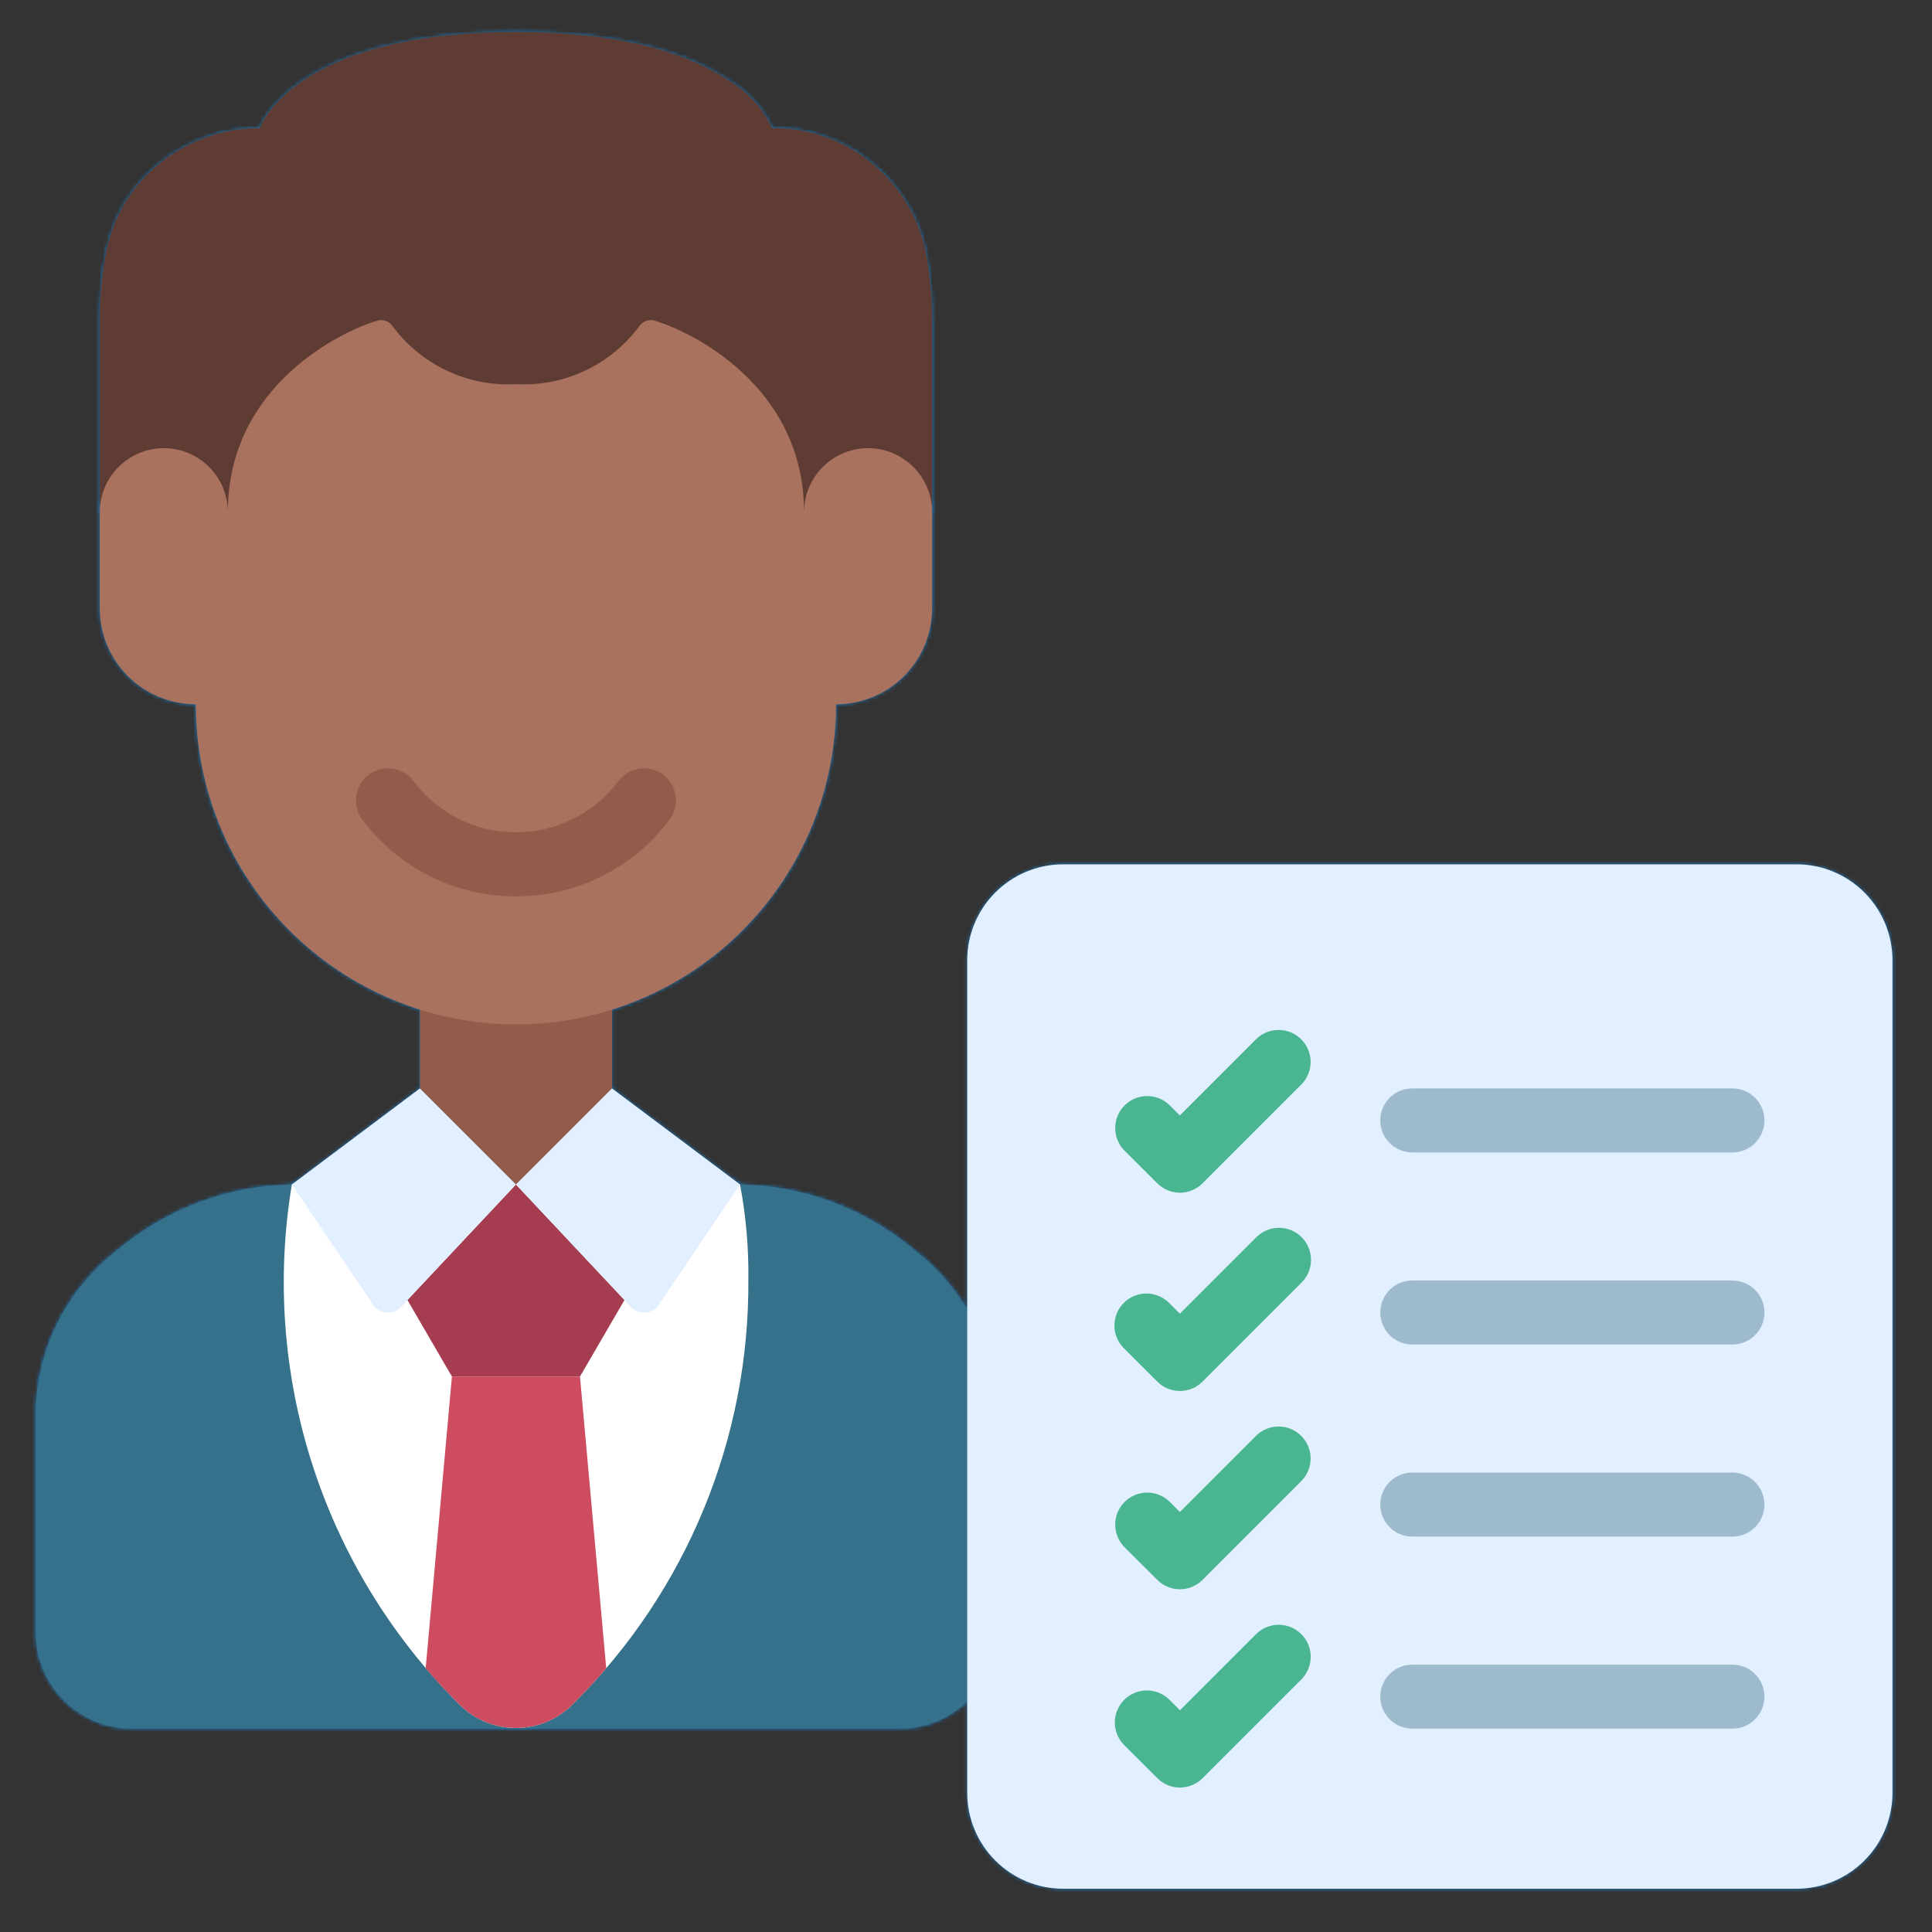
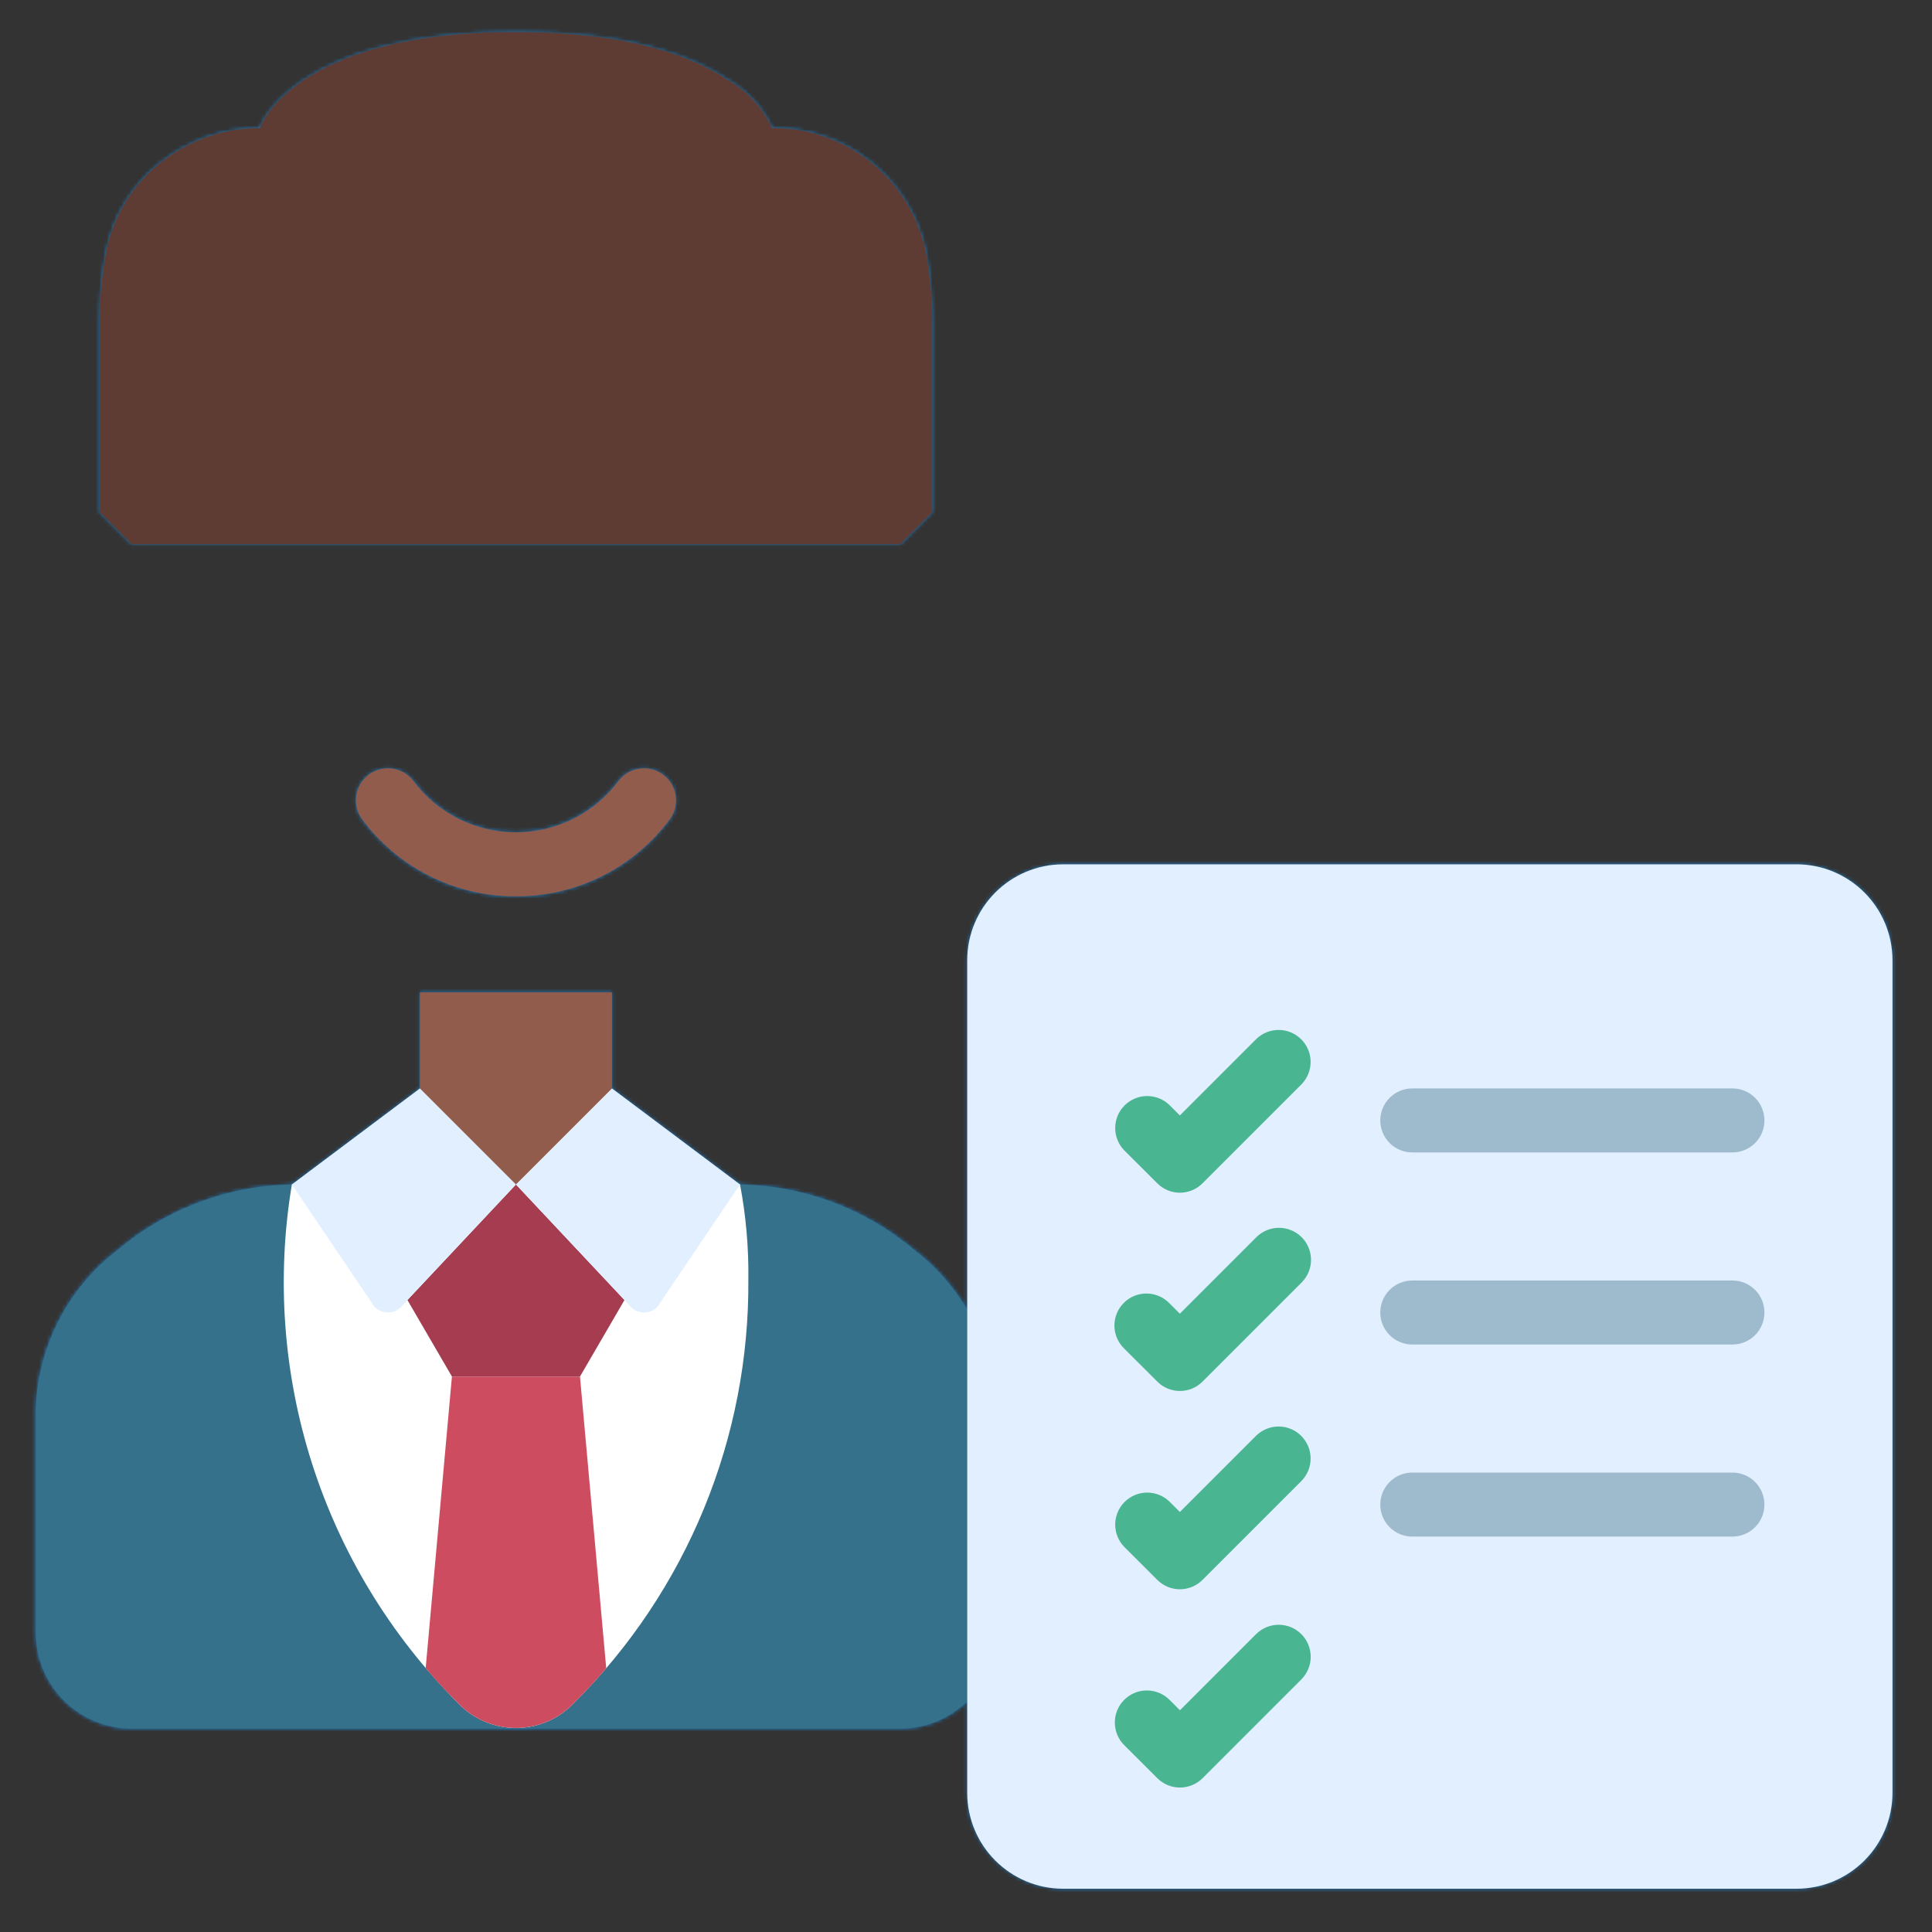
<svg xmlns="http://www.w3.org/2000/svg" width="515" height="515" viewBox="0 0 515 515" fill="none">
  <rect x="0" y="0" width="515" height="515" fill="#333333" stroke="none" />
  <mask id="mask0_461_712" style="mask-type:alpha" maskUnits="userSpaceOnUse" x="1" y="0" width="512" height="512">
    <path d="M26.6 136.533V85.333C26.595 79.206 27.167 73.092 28.307 67.072C30.159 57.687 35.304 49.274 42.813 43.349C50.338 37.38 59.661 34.132 69.267 34.133C69.267 34.133 77.8 8.533 137.533 8.533C167.4 8.533 184.467 14.933 194.024 21.333C199.177 24.282 203.29 28.753 205.8 34.133C215.382 34.047 224.697 37.28 232.164 43.285C239.631 49.29 244.789 57.695 246.76 67.072C247.9 73.092 248.471 79.206 248.467 85.333V136.533L239.933 145.067H35.133L26.6 136.533Z" fill="#5E3B33" />
    <path d="M77.8 315.733C60.747 316.039 44.321 322.218 31.293 333.227C24.783 338.234 19.457 344.615 15.696 351.916C11.934 359.218 9.83 367.259 9.533 375.467V435.2C9.533 441.99 12.23 448.501 17.031 453.302C21.832 458.103 28.344 460.8 35.133 460.8H239.933C246.723 460.8 253.234 458.103 258.035 453.302C262.836 448.501 265.533 441.99 265.533 435.2V375.467C265.236 367.259 263.132 359.218 259.371 351.916C255.61 344.615 250.284 338.234 243.773 333.227C230.746 322.218 214.32 316.039 197.267 315.733H77.8Z" fill="#35718A" />
    <path d="M197.267 315.733C198.849 324.086 199.592 332.577 199.485 341.077C199.634 361.982 195.621 382.707 187.68 402.046C179.74 421.384 168.031 438.949 153.235 453.717C151.237 455.89 148.809 457.624 146.107 458.81C143.404 459.996 140.485 460.608 137.533 460.608C134.582 460.608 131.662 459.996 128.96 458.81C126.257 457.624 123.83 455.89 121.832 453.717C104.067 435.864 90.808 414.038 83.151 390.043C75.494 366.049 73.66 340.577 77.8 315.733H197.267Z" fill="white" />
    <path d="M161.597 444.672C159.037 447.744 156.221 450.731 153.235 453.718C151.237 455.89 148.809 457.624 146.107 458.81C143.404 459.996 140.485 460.609 137.533 460.609C134.582 460.609 131.663 459.996 128.96 458.81C126.257 457.624 123.83 455.89 121.832 453.718C118.845 450.731 116.029 447.744 113.469 444.672L120.467 366.934H154.6L161.597 444.672Z" fill="#CD4C60" />
    <path d="M166.461 346.539L154.6 366.933H120.467L108.605 346.539L137.533 315.733L166.461 346.539Z" fill="#A53C50" />
    <path d="M197.267 315.733L175.251 348.33C174.788 348.816 174.232 349.202 173.616 349.466C173 349.73 172.337 349.866 171.667 349.866C170.996 349.866 170.333 349.73 169.717 349.466C169.101 349.202 168.545 348.816 168.083 348.33L166.461 346.538L137.533 315.733L108.605 346.538L106.984 348.33C106.522 348.816 105.966 349.202 105.35 349.466C104.734 349.73 104.07 349.866 103.4 349.866C102.73 349.866 102.066 349.73 101.45 349.466C100.834 349.202 100.278 348.816 99.816 348.33L77.8 315.733L111.933 290.133H163.133L197.267 315.733Z" fill="#E1EFFF" />
    <path d="M163.133 264.533V290.133L137.533 315.733L111.933 290.133V264.533H163.133Z" fill="#925C4C" />
    <path d="M478.867 230.399H283.428C269.289 230.399 257.828 241.861 257.828 255.999V477.866C257.828 492.005 269.289 503.466 283.428 503.466H478.867C493.005 503.466 504.467 492.005 504.467 477.866V255.999C504.467 241.861 493.005 230.399 478.867 230.399Z" fill="#E1EFFF" />
-     <path d="M214.333 136.533C214.333 102.399 183.409 88.063 174.559 85.503C173.838 85.275 173.064 85.276 172.343 85.505C171.622 85.734 170.989 86.181 170.532 86.783C166.766 91.927 161.775 96.049 156.013 98.776C150.251 101.503 143.899 102.749 137.533 102.399C131.168 102.749 124.816 101.503 119.054 98.776C113.291 96.049 108.301 91.927 104.535 86.783C104.077 86.181 103.445 85.734 102.724 85.505C102.003 85.276 101.229 85.275 100.507 85.503C91.658 88.063 60.733 102.399 60.733 136.533C60.733 132.006 58.935 127.665 55.735 124.465C52.534 121.264 48.193 119.466 43.667 119.466C39.14 119.466 34.799 121.264 31.599 124.465C28.398 127.665 26.6 132.006 26.6 136.533V162.133C26.6 168.922 29.297 175.434 34.098 180.235C38.899 185.036 45.41 187.733 52.2 187.733C52.2 210.365 61.19 232.069 77.194 248.073C93.197 264.076 114.902 273.066 137.533 273.066C160.165 273.066 181.87 264.076 197.873 248.073C213.876 232.069 222.867 210.365 222.867 187.733C229.656 187.733 236.168 185.036 240.969 180.235C245.77 175.434 248.467 168.922 248.467 162.133V136.533C248.467 132.006 246.669 127.665 243.468 124.465C240.267 121.264 235.926 119.466 231.4 119.466C226.874 119.466 222.533 121.264 219.332 124.465C216.131 127.665 214.333 132.006 214.333 136.533Z" fill="#A9725E" />
    <path d="M137.533 238.933C129.58 238.963 121.73 237.125 114.616 233.568C107.502 230.011 101.322 224.834 96.573 218.453C95.901 217.557 95.412 216.537 95.134 215.451C94.856 214.365 94.794 213.236 94.953 212.126C95.111 211.017 95.486 209.95 96.057 208.985C96.628 208.021 97.383 207.179 98.28 206.506C99.177 205.834 100.197 205.345 101.282 205.067C102.368 204.789 103.497 204.727 104.607 204.886C105.716 205.044 106.783 205.419 107.748 205.99C108.712 206.561 109.554 207.317 110.227 208.213C113.406 212.452 117.529 215.893 122.268 218.263C127.008 220.633 132.234 221.866 137.533 221.866C142.832 221.866 148.059 220.633 152.798 218.263C157.538 215.893 161.661 212.452 164.84 208.213C165.512 207.317 166.355 206.561 167.319 205.99C168.283 205.419 169.351 205.044 170.46 204.886C171.569 204.727 172.699 204.789 173.785 205.067C174.87 205.345 175.89 205.834 176.787 206.506C177.683 207.179 178.438 208.021 179.009 208.985C179.58 209.95 179.956 211.017 180.114 212.126C180.273 213.236 180.211 214.365 179.933 215.451C179.655 216.537 179.166 217.557 178.493 218.453C173.744 224.833 167.564 230.01 160.45 233.567C153.336 237.124 145.487 238.962 137.533 238.933Z" fill="#925C4C" />
    <path d="M314.532 317.934C312.269 317.934 310.099 317.035 308.499 315.434L299.667 306.628C298.112 305.018 297.252 302.863 297.272 300.625C297.291 298.388 298.188 296.248 299.771 294.666C301.353 293.083 303.493 292.186 305.73 292.167C307.968 292.147 310.123 293.007 311.733 294.562L314.506 297.335L334.901 276.94C336.51 275.386 338.666 274.526 340.903 274.545C343.141 274.565 345.281 275.462 346.863 277.044C348.445 278.626 349.343 280.767 349.362 283.004C349.381 285.242 348.521 287.397 346.967 289.006L320.514 315.46C318.922 317.038 316.773 317.927 314.532 317.934Z" fill="#4AB591" />
    <path d="M461.8 307.199H376.467C374.204 307.199 372.033 306.3 370.433 304.7C368.832 303.1 367.933 300.929 367.933 298.666C367.933 296.403 368.832 294.232 370.433 292.632C372.033 291.032 374.204 290.133 376.467 290.133H461.8C464.063 290.133 466.234 291.032 467.834 292.632C469.434 294.232 470.333 296.403 470.333 298.666C470.333 300.929 469.434 303.1 467.834 304.7C466.234 306.3 464.063 307.199 461.8 307.199Z" fill="#9EBBCE" />
    <path d="M314.532 370.782C313.411 370.785 312.3 370.566 311.265 370.136C310.229 369.707 309.289 369.077 308.499 368.282L299.667 359.475C298.852 358.688 298.202 357.746 297.754 356.705C297.307 355.664 297.072 354.545 297.062 353.411C297.052 352.278 297.268 351.155 297.697 350.106C298.126 349.057 298.76 348.105 299.561 347.303C300.362 346.502 301.315 345.868 302.364 345.439C303.412 345.01 304.536 344.794 305.669 344.804C306.802 344.814 307.922 345.05 308.963 345.497C310.004 345.944 310.946 346.594 311.733 347.409L314.506 350.182L334.901 329.788C336.502 328.188 338.673 327.289 340.937 327.29C343.201 327.291 345.371 328.191 346.971 329.792C348.571 331.393 349.47 333.564 349.469 335.828C349.468 338.092 348.568 340.262 346.967 341.862L320.514 368.316C318.924 369.897 316.773 370.783 314.532 370.782Z" fill="#4AB591" />
    <path d="M461.8 358.4H376.467C374.204 358.4 372.033 357.501 370.433 355.9C368.832 354.3 367.933 352.13 367.933 349.866C367.933 347.603 368.832 345.433 370.433 343.832C372.033 342.232 374.204 341.333 376.467 341.333H461.8C464.063 341.333 466.234 342.232 467.834 343.832C469.434 345.433 470.333 347.603 470.333 349.866C470.333 352.13 469.434 354.3 467.834 355.9C466.234 357.501 464.063 358.4 461.8 358.4Z" fill="#9EBBCE" />
    <path d="M314.532 423.645C312.269 423.645 310.099 422.746 308.499 421.145L299.667 412.33C298.112 410.721 297.252 408.565 297.272 406.328C297.291 404.09 298.188 401.95 299.771 400.368C301.353 398.786 303.493 397.888 305.73 397.869C307.968 397.85 310.123 398.71 311.733 400.264L314.506 403.037L334.901 382.651C336.51 381.097 338.666 380.237 340.903 380.256C343.141 380.276 345.281 381.173 346.863 382.755C348.445 384.337 349.343 386.478 349.362 388.715C349.381 390.952 348.521 393.108 346.967 394.717L320.514 421.171C318.922 422.749 316.773 423.638 314.532 423.645Z" fill="#4AB591" />
    <path d="M461.8 409.6H376.467C374.204 409.6 372.033 408.701 370.433 407.101C368.832 405.5 367.933 403.33 367.933 401.067C367.933 398.803 368.832 396.633 370.433 395.033C372.033 393.432 374.204 392.533 376.467 392.533H461.8C464.063 392.533 466.234 393.432 467.834 395.033C469.434 396.633 470.333 398.803 470.333 401.067C470.333 403.33 469.434 405.5 467.834 407.101C466.234 408.701 464.063 409.6 461.8 409.6Z" fill="#9EBBCE" />
    <path d="M314.532 476.493C312.269 476.493 310.099 475.593 308.499 473.993L299.667 465.186C298.067 463.583 297.169 461.41 297.171 459.144C297.174 456.879 298.076 454.708 299.679 453.107C301.283 451.507 303.456 450.61 305.722 450.612C307.987 450.615 310.158 451.517 311.758 453.12L314.532 455.894L334.926 435.499C336.536 433.945 338.691 433.084 340.929 433.104C343.166 433.123 345.306 434.021 346.889 435.603C348.471 437.185 349.368 439.325 349.388 441.563C349.407 443.8 348.547 445.956 346.992 447.565L320.539 474.018C318.941 475.603 316.782 476.493 314.532 476.493Z" fill="#4AB591" />
    <path d="M461.8 460.8H376.467C374.204 460.8 372.033 459.901 370.433 458.301C368.832 456.7 367.933 454.53 367.933 452.267C367.933 450.004 368.832 447.833 370.433 446.233C372.033 444.632 374.204 443.733 376.467 443.733H461.8C464.063 443.733 466.234 444.632 467.834 446.233C469.434 447.833 470.333 450.004 470.333 452.267C470.333 454.53 469.434 456.7 467.834 458.301C466.234 459.901 464.063 460.8 461.8 460.8Z" fill="#9EBBCE" />
  </mask>
  <g mask="url(#mask0_461_712)">
    <rect x="3" y="3" width="512" height="515" fill="#1F7FC6" />
  </g>
  <g style="mix-blend-mode:luminosity">
    <path d="M26.6 136.533V85.333C26.595 79.206 27.167 73.092 28.307 67.072C30.159 57.687 35.304 49.274 42.813 43.349C50.338 37.38 59.661 34.132 69.267 34.133C69.267 34.133 77.8 8.533 137.533 8.533C167.4 8.533 184.467 14.933 194.024 21.333C199.177 24.282 203.29 28.753 205.8 34.133C215.382 34.047 224.697 37.28 232.164 43.285C239.631 49.29 244.789 57.695 246.76 67.072C247.9 73.092 248.471 79.206 248.467 85.333V136.533L239.933 145.067H35.133L26.6 136.533Z" fill="#5E3B33" />
    <path d="M77.8 315.733C60.747 316.039 44.321 322.218 31.293 333.227C24.783 338.234 19.457 344.615 15.696 351.916C11.934 359.218 9.83 367.259 9.533 375.467V435.2C9.533 441.99 12.23 448.501 17.031 453.302C21.832 458.103 28.344 460.8 35.133 460.8H239.933C246.723 460.8 253.234 458.103 258.035 453.302C262.836 448.501 265.533 441.99 265.533 435.2V375.467C265.236 367.259 263.132 359.218 259.371 351.916C255.61 344.615 250.284 338.234 243.773 333.227C230.746 322.218 214.32 316.039 197.267 315.733H77.8Z" fill="#35718A" />
    <path d="M197.267 315.733C198.849 324.086 199.592 332.577 199.485 341.077C199.634 361.982 195.621 382.707 187.68 402.046C179.74 421.384 168.031 438.949 153.235 453.717C151.237 455.89 148.809 457.624 146.107 458.81C143.404 459.996 140.485 460.608 137.533 460.608C134.582 460.608 131.662 459.996 128.96 458.81C126.257 457.624 123.83 455.89 121.832 453.717C104.067 435.864 90.808 414.038 83.151 390.043C75.494 366.049 73.66 340.577 77.8 315.733H197.267Z" fill="white" />
    <path d="M161.597 444.672C159.037 447.744 156.221 450.731 153.235 453.718C151.237 455.89 148.809 457.624 146.107 458.81C143.404 459.996 140.485 460.609 137.533 460.609C134.582 460.609 131.663 459.996 128.96 458.81C126.257 457.624 123.83 455.89 121.832 453.718C118.845 450.731 116.029 447.744 113.469 444.672L120.467 366.934H154.6L161.597 444.672Z" fill="#CD4C60" />
    <path d="M166.461 346.539L154.6 366.933H120.467L108.605 346.539L137.533 315.733L166.461 346.539Z" fill="#A53C50" />
    <path d="M197.267 315.733L175.251 348.33C174.788 348.816 174.232 349.202 173.616 349.466C173 349.73 172.337 349.866 171.667 349.866C170.996 349.866 170.333 349.73 169.717 349.466C169.101 349.202 168.545 348.816 168.083 348.33L166.461 346.538L137.533 315.733L108.605 346.538L106.984 348.33C106.522 348.816 105.966 349.202 105.35 349.466C104.734 349.73 104.07 349.866 103.4 349.866C102.73 349.866 102.066 349.73 101.45 349.466C100.834 349.202 100.278 348.816 99.816 348.33L77.8 315.733L111.933 290.133H163.133L197.267 315.733Z" fill="#E1EFFF" />
    <path d="M163.133 264.533V290.133L137.533 315.733L111.933 290.133V264.533H163.133Z" fill="#925C4C" />
    <path d="M478.867 230.399H283.428C269.289 230.399 257.828 241.861 257.828 255.999V477.866C257.828 492.005 269.289 503.466 283.428 503.466H478.867C493.005 503.466 504.467 492.005 504.467 477.866V255.999C504.467 241.861 493.005 230.399 478.867 230.399Z" fill="#E1EFFF" />
-     <path d="M214.333 136.533C214.333 102.399 183.409 88.063 174.559 85.503C173.838 85.275 173.064 85.276 172.343 85.505C171.622 85.734 170.989 86.181 170.532 86.783C166.766 91.927 161.775 96.049 156.013 98.776C150.251 101.503 143.899 102.749 137.533 102.399C131.168 102.749 124.816 101.503 119.054 98.776C113.291 96.049 108.301 91.927 104.535 86.783C104.077 86.181 103.445 85.734 102.724 85.505C102.003 85.276 101.229 85.275 100.507 85.503C91.658 88.063 60.733 102.399 60.733 136.533C60.733 132.006 58.935 127.665 55.735 124.465C52.534 121.264 48.193 119.466 43.667 119.466C39.14 119.466 34.799 121.264 31.599 124.465C28.398 127.665 26.6 132.006 26.6 136.533V162.133C26.6 168.922 29.297 175.434 34.098 180.235C38.899 185.036 45.41 187.733 52.2 187.733C52.2 210.365 61.19 232.069 77.194 248.073C93.197 264.076 114.902 273.066 137.533 273.066C160.165 273.066 181.87 264.076 197.873 248.073C213.876 232.069 222.867 210.365 222.867 187.733C229.656 187.733 236.168 185.036 240.969 180.235C245.77 175.434 248.467 168.922 248.467 162.133V136.533C248.467 132.006 246.669 127.665 243.468 124.465C240.267 121.264 235.926 119.466 231.4 119.466C226.874 119.466 222.533 121.264 219.332 124.465C216.131 127.665 214.333 132.006 214.333 136.533Z" fill="#A9725E" />
    <path d="M137.533 238.933C129.58 238.963 121.73 237.125 114.616 233.568C107.502 230.011 101.322 224.834 96.573 218.453C95.901 217.557 95.412 216.537 95.134 215.451C94.856 214.365 94.794 213.236 94.953 212.126C95.111 211.017 95.486 209.95 96.057 208.985C96.628 208.021 97.383 207.179 98.28 206.506C99.177 205.834 100.197 205.345 101.282 205.067C102.368 204.789 103.497 204.727 104.607 204.886C105.716 205.044 106.783 205.419 107.748 205.99C108.712 206.561 109.554 207.317 110.227 208.213C113.406 212.452 117.529 215.893 122.268 218.263C127.008 220.633 132.234 221.866 137.533 221.866C142.832 221.866 148.059 220.633 152.798 218.263C157.538 215.893 161.661 212.452 164.84 208.213C165.512 207.317 166.355 206.561 167.319 205.99C168.283 205.419 169.351 205.044 170.46 204.886C171.569 204.727 172.699 204.789 173.785 205.067C174.87 205.345 175.89 205.834 176.787 206.506C177.683 207.179 178.438 208.021 179.009 208.985C179.58 209.95 179.956 211.017 180.114 212.126C180.273 213.236 180.211 214.365 179.933 215.451C179.655 216.537 179.166 217.557 178.493 218.453C173.744 224.833 167.564 230.01 160.45 233.567C153.336 237.124 145.487 238.962 137.533 238.933Z" fill="#925C4C" />
    <path d="M314.532 317.934C312.269 317.934 310.099 317.035 308.499 315.434L299.667 306.628C298.112 305.018 297.252 302.863 297.272 300.625C297.291 298.388 298.188 296.248 299.771 294.666C301.353 293.083 303.493 292.186 305.73 292.167C307.968 292.147 310.123 293.007 311.733 294.562L314.506 297.335L334.901 276.94C336.51 275.386 338.666 274.526 340.903 274.545C343.141 274.565 345.281 275.462 346.863 277.044C348.445 278.626 349.343 280.767 349.362 283.004C349.381 285.242 348.521 287.397 346.967 289.006L320.514 315.46C318.922 317.038 316.773 317.927 314.532 317.934Z" fill="#4AB591" />
    <path d="M461.8 307.199H376.467C374.204 307.199 372.033 306.3 370.433 304.7C368.832 303.1 367.933 300.929 367.933 298.666C367.933 296.403 368.832 294.232 370.433 292.632C372.033 291.032 374.204 290.133 376.467 290.133H461.8C464.063 290.133 466.234 291.032 467.834 292.632C469.434 294.232 470.333 296.403 470.333 298.666C470.333 300.929 469.434 303.1 467.834 304.7C466.234 306.3 464.063 307.199 461.8 307.199Z" fill="#9EBBCE" />
    <path d="M314.532 370.782C313.411 370.785 312.3 370.566 311.265 370.136C310.229 369.707 309.289 369.077 308.499 368.282L299.667 359.475C298.852 358.688 298.202 357.746 297.754 356.705C297.307 355.664 297.072 354.545 297.062 353.411C297.052 352.278 297.268 351.155 297.697 350.106C298.126 349.057 298.76 348.105 299.561 347.303C300.362 346.502 301.315 345.868 302.364 345.439C303.412 345.01 304.536 344.794 305.669 344.804C306.802 344.814 307.922 345.05 308.963 345.497C310.004 345.944 310.946 346.594 311.733 347.409L314.506 350.182L334.901 329.788C336.502 328.188 338.673 327.289 340.937 327.29C343.201 327.291 345.371 328.191 346.971 329.792C348.571 331.393 349.47 333.564 349.469 335.828C349.468 338.092 348.568 340.262 346.967 341.862L320.514 368.316C318.924 369.897 316.773 370.783 314.532 370.782Z" fill="#4AB591" />
    <path d="M461.8 358.4H376.467C374.204 358.4 372.033 357.501 370.433 355.9C368.832 354.3 367.933 352.13 367.933 349.866C367.933 347.603 368.832 345.433 370.433 343.832C372.033 342.232 374.204 341.333 376.467 341.333H461.8C464.063 341.333 466.234 342.232 467.834 343.832C469.434 345.433 470.333 347.603 470.333 349.866C470.333 352.13 469.434 354.3 467.834 355.9C466.234 357.501 464.063 358.4 461.8 358.4Z" fill="#9EBBCE" />
    <path d="M314.532 423.645C312.269 423.645 310.099 422.746 308.499 421.145L299.667 412.33C298.112 410.721 297.252 408.565 297.272 406.328C297.291 404.09 298.188 401.95 299.771 400.368C301.353 398.786 303.493 397.888 305.73 397.869C307.968 397.85 310.123 398.71 311.733 400.264L314.506 403.037L334.901 382.651C336.51 381.097 338.666 380.237 340.903 380.256C343.141 380.276 345.281 381.173 346.863 382.755C348.445 384.337 349.343 386.478 349.362 388.715C349.381 390.952 348.521 393.108 346.967 394.717L320.514 421.171C318.922 422.749 316.773 423.638 314.532 423.645Z" fill="#4AB591" />
    <path d="M461.8 409.6H376.467C374.204 409.6 372.033 408.701 370.433 407.101C368.832 405.5 367.933 403.33 367.933 401.067C367.933 398.803 368.832 396.633 370.433 395.033C372.033 393.432 374.204 392.533 376.467 392.533H461.8C464.063 392.533 466.234 393.432 467.834 395.033C469.434 396.633 470.333 398.803 470.333 401.067C470.333 403.33 469.434 405.5 467.834 407.101C466.234 408.701 464.063 409.6 461.8 409.6Z" fill="#9EBBCE" />
    <path d="M314.532 476.493C312.269 476.493 310.099 475.593 308.499 473.993L299.667 465.186C298.067 463.583 297.169 461.41 297.171 459.144C297.174 456.879 298.076 454.708 299.679 453.107C301.283 451.507 303.456 450.61 305.722 450.612C307.987 450.615 310.158 451.517 311.758 453.12L314.532 455.894L334.926 435.499C336.536 433.945 338.691 433.084 340.929 433.104C343.166 433.123 345.306 434.021 346.889 435.603C348.471 437.185 349.368 439.325 349.388 441.563C349.407 443.8 348.547 445.956 346.992 447.565L320.539 474.018C318.941 475.603 316.782 476.493 314.532 476.493Z" fill="#4AB591" />
-     <path d="M461.8 460.8H376.467C374.204 460.8 372.033 459.901 370.433 458.301C368.832 456.7 367.933 454.53 367.933 452.267C367.933 450.004 368.832 447.833 370.433 446.233C372.033 444.632 374.204 443.733 376.467 443.733H461.8C464.063 443.733 466.234 444.632 467.834 446.233C469.434 447.833 470.333 450.004 470.333 452.267C470.333 454.53 469.434 456.7 467.834 458.301C466.234 459.901 464.063 460.8 461.8 460.8Z" fill="#9EBBCE" />
  </g>
</svg>